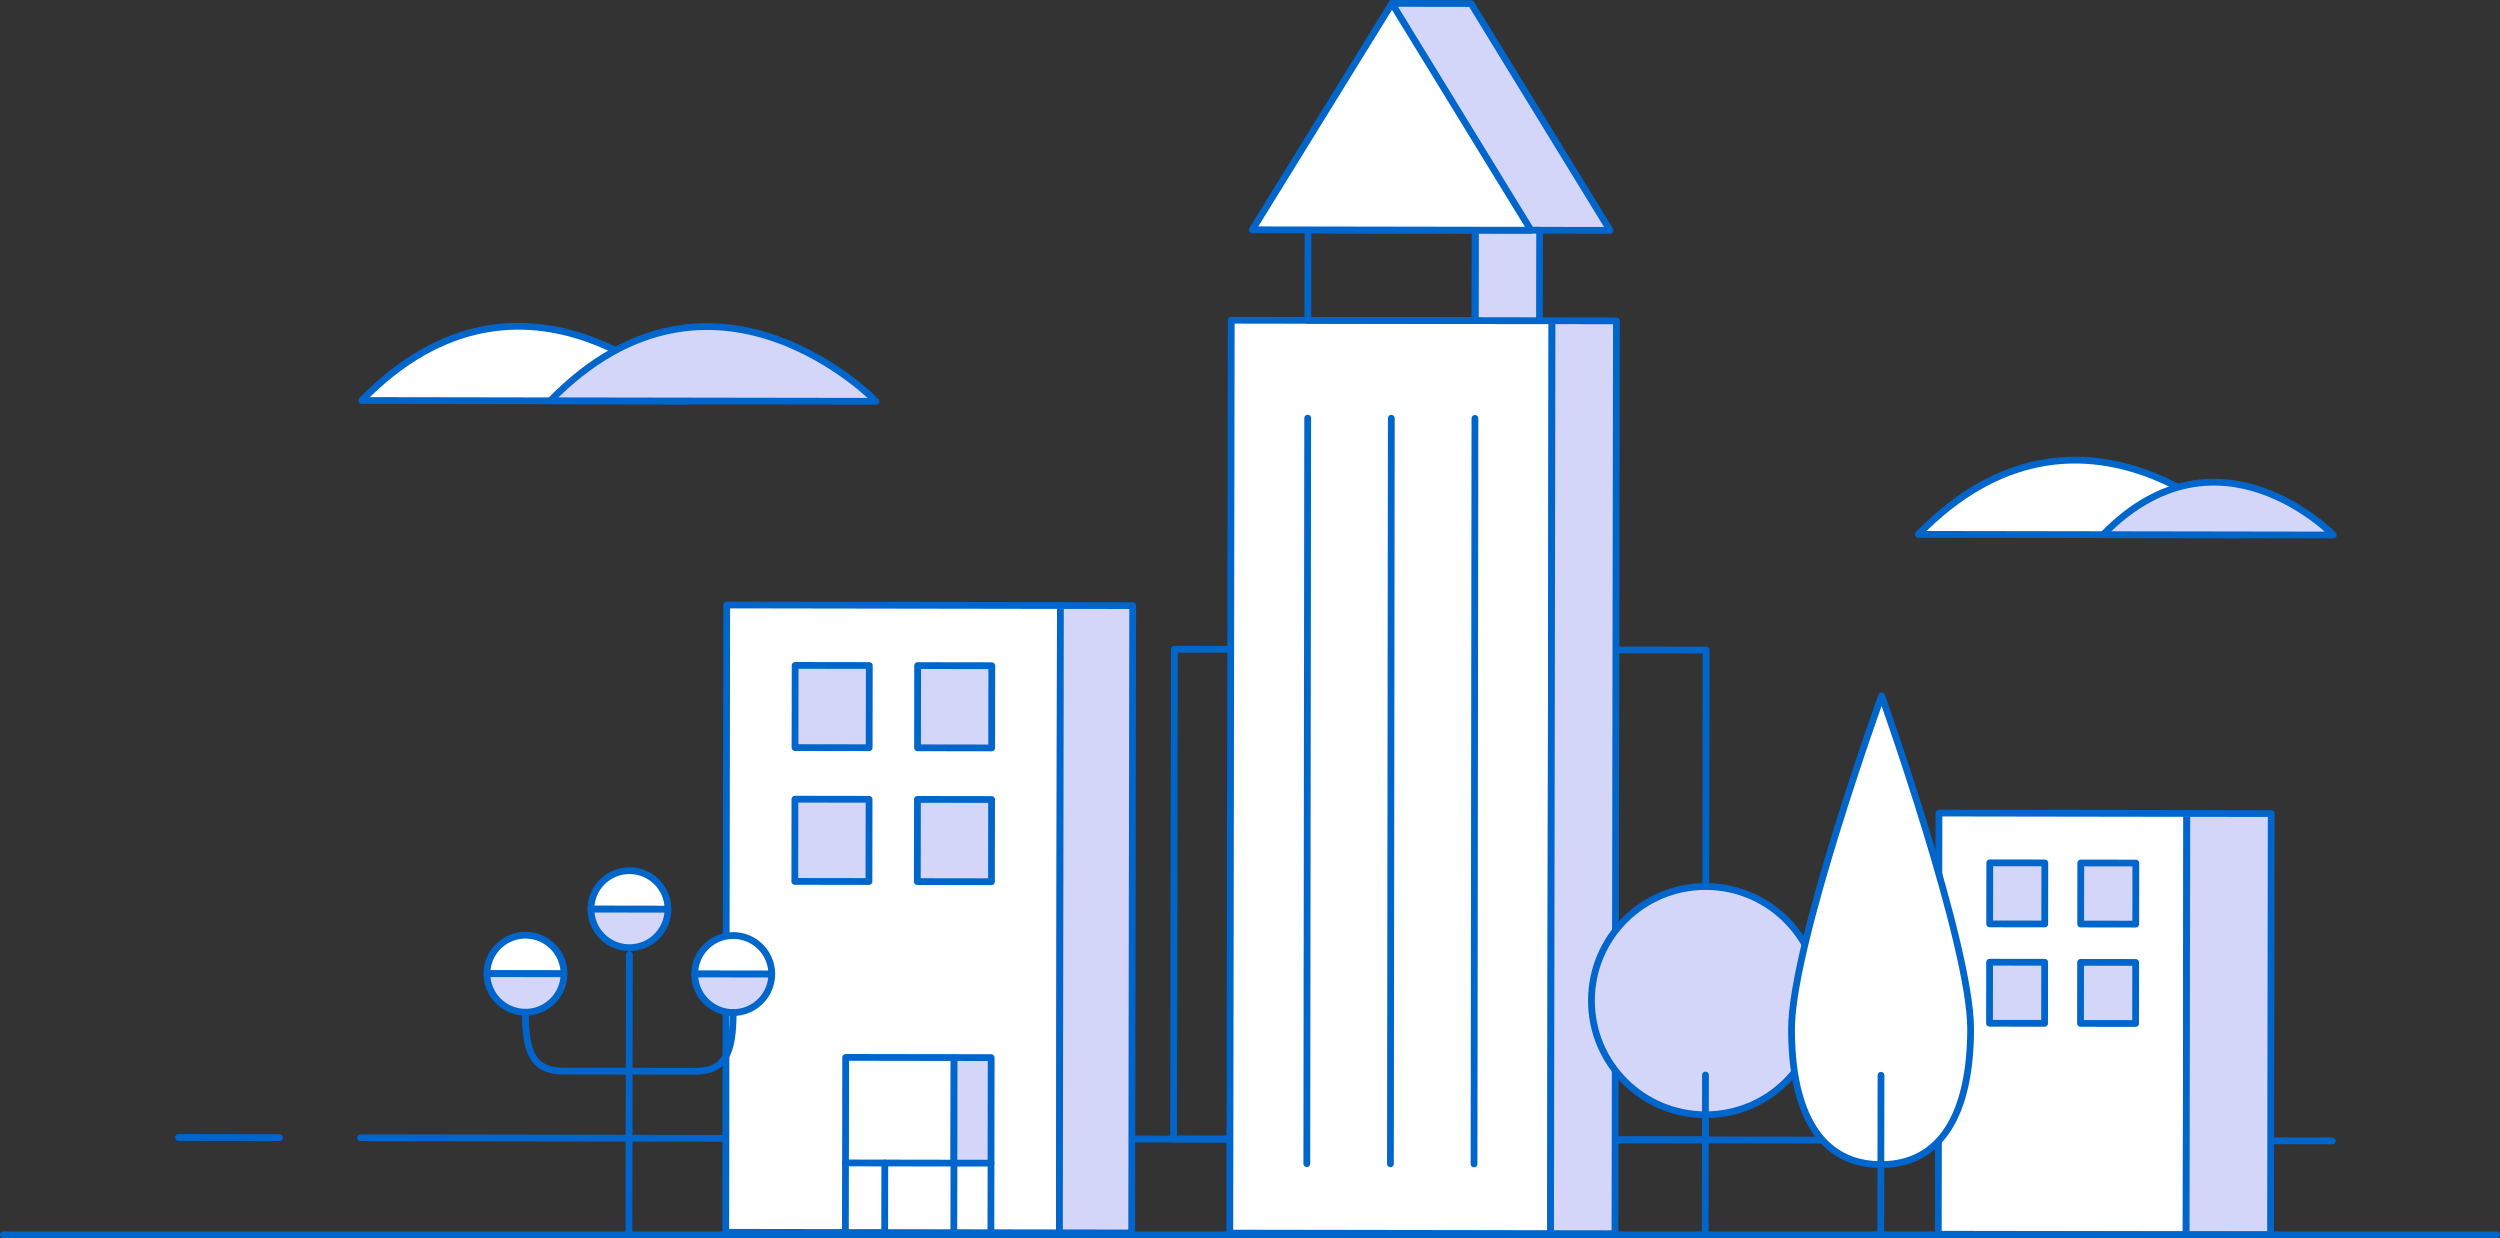
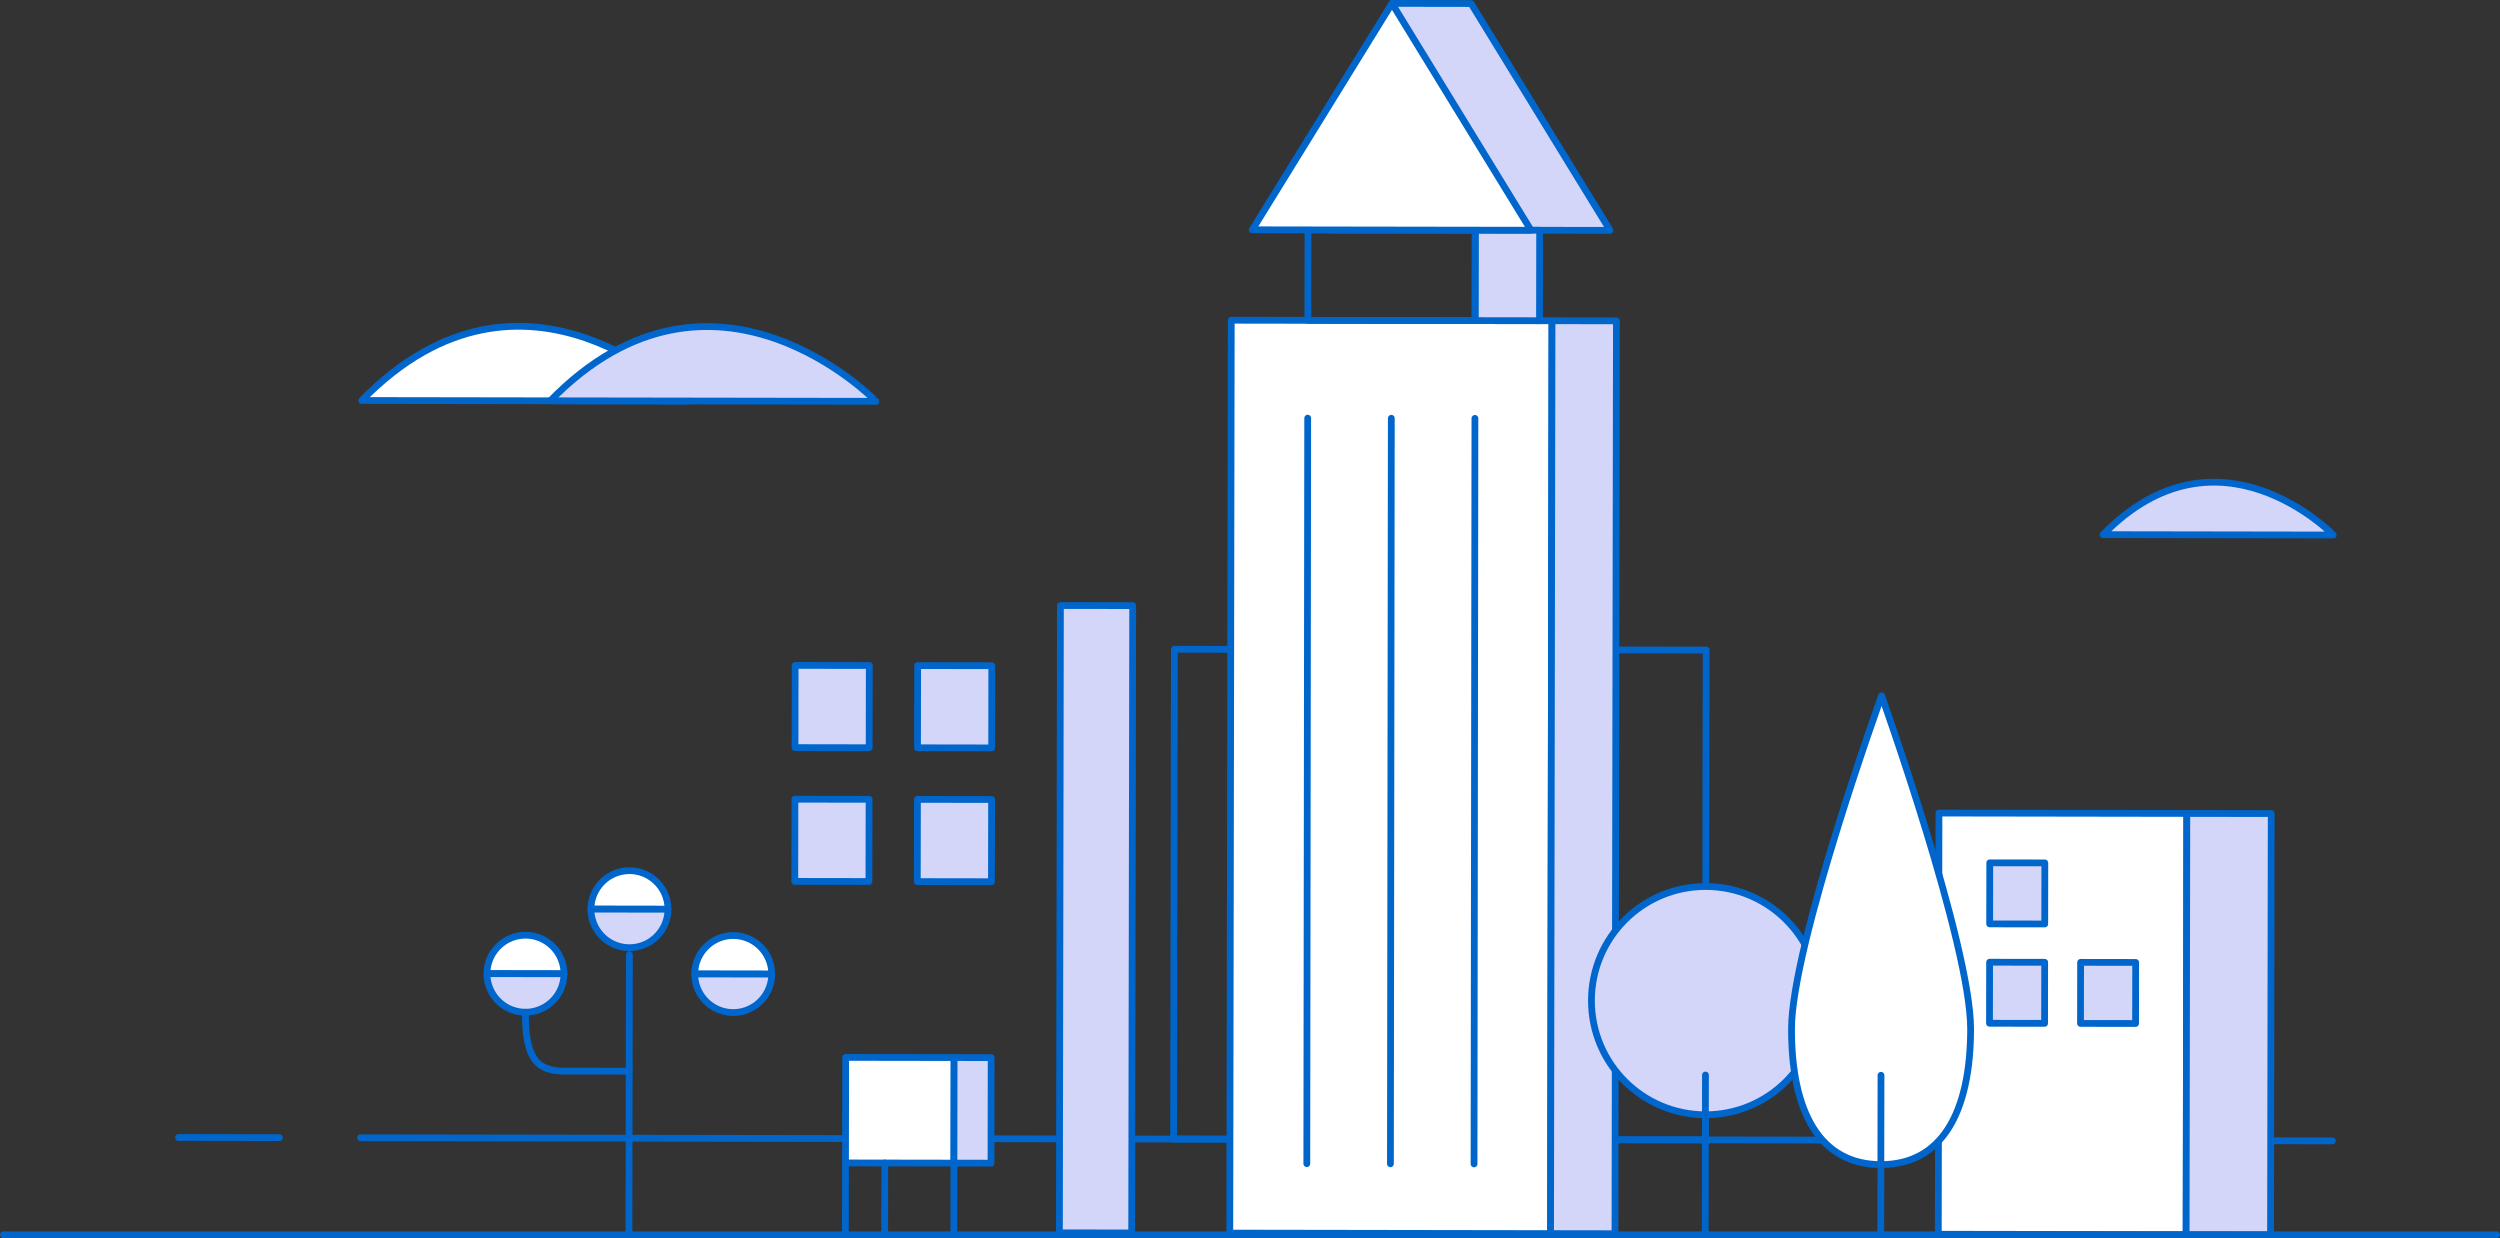
<svg xmlns="http://www.w3.org/2000/svg" id="Layer_1" data-name="Layer 1" viewBox="0 0 658.099 325.932">
  <rect x="0" y="0" width="658.099" height="325.932" fill="#333333" stroke="none" />
  <defs>
    <style>.cls-1{fill:none;}.cls-1,.cls-2,.cls-3{stroke:#0066CC;stroke-linecap:round;stroke-linejoin:round;stroke-width:1.785px;}.cls-2{fill:#fff;}.cls-3{fill:#d3d5f9;}</style>
  </defs>
  <title>details-2</title>
  <line class="cls-1" x1="94.914" y1="299.503" x2="613.96" y2="300.329" />
  <line class="cls-1" x1="46.984" y1="299.426" x2="73.565" y2="299.469" />
  <rect class="cls-1" x="308.149" y="170.126" width="139.98" height="128.937" transform="translate(1.267 0.291) rotate(0.091)" />
-   <rect class="cls-2" x="190.277" y="158.431" width="87.839" height="165.138" transform="translate(1.277 0.52) rotate(0.091)" />
  <rect class="cls-3" x="278.116" y="158.516" width="19.029" height="165.138" transform="translate(1.277 0.435) rotate(0.091)" />
  <rect class="cls-3" x="208.401" y="174.282" width="19.52" height="21.641" transform="translate(1.188 0.545) rotate(0.091)" />
  <rect class="cls-3" x="240.651" y="174.333" width="19.52" height="21.641" transform="translate(1.188 0.494) rotate(0.091)" />
  <rect class="cls-3" x="208.344" y="209.502" width="19.52" height="21.641" transform="translate(1.244 0.546) rotate(0.091)" />
  <rect class="cls-3" x="240.595" y="209.554" width="19.52" height="21.641" transform="translate(1.244 0.494) rotate(0.091)" />
  <rect class="cls-2" x="509.427" y="213.189" width="65.247" height="110.871" transform="translate(1.321 0.03) rotate(0.091)" />
  <rect class="cls-3" x="574.673" y="213.258" width="22.222" height="110.871" transform="translate(1.321 -0.04) rotate(0.091)" />
  <rect class="cls-3" x="522.877" y="226.25" width="14.499" height="16.075" transform="translate(1.266 0.049) rotate(0.091)" />
-   <rect class="cls-3" x="546.833" y="226.288" width="14.499" height="16.075" transform="translate(1.267 0.01) rotate(0.091)" />
  <rect class="cls-3" x="522.836" y="252.412" width="14.499" height="16.075" transform="translate(1.308 0.049) rotate(0.091)" />
  <rect class="cls-3" x="546.791" y="252.45" width="14.499" height="16.075" transform="translate(1.308 0.011) rotate(0.091)" />
  <polygon class="cls-3" points="387.247 0.926 366.423 0.893 366.395 18.212 376.569 18.229 350.467 60.524 387.152 60.583 423.836 60.641 387.247 0.926" />
  <rect class="cls-2" x="323.029" y="83.472" width="84.434" height="240.306" transform="translate(1.217 0.311) rotate(0.091)" />
  <rect class="cls-3" x="407.463" y="83.552" width="16.959" height="240.306" transform="translate(1.218 0.23) rotate(0.091)" />
  <rect class="cls-3" x="387.427" y="59.705" width="16.959" height="23.815" transform="translate(1.007 0.262) rotate(0.091)" />
  <line class="cls-1" x1="344.005" y1="306.325" x2="344.238" y2="110.068" />
  <line class="cls-1" x1="366.016" y1="306.36" x2="366.249" y2="110.104" />
  <line class="cls-1" x1="388.026" y1="306.395" x2="388.259" y2="110.139" />
  <rect class="cls-1" x="343.406" y="59.657" width="44.021" height="23.815" transform="translate(1.007 0.311) rotate(0.091)" />
  <polygon class="cls-2" points="366.423 0.893 329.643 60.491 366.328 60.55 403.012 60.608 366.423 0.893" />
  <circle class="cls-3" cx="448.084" cy="262.515" r="30.044" transform="translate(185.749 711.073) rotate(-89.909)" />
  <line class="cls-3" x1="448.879" y1="324.803" x2="448.946" y2="282.984" />
  <path class="cls-2" d="M494.42,182.269s-23.679,65.633-23.714,87.644,7.521,35.734,23.517,35.76,23.6-13.674,23.631-35.685S494.42,182.269,494.42,182.269Z" transform="translate(0.893 0.893)" />
  <line class="cls-3" x1="495.087" y1="324.876" x2="495.154" y2="283.057" />
  <polyline class="cls-1" points="165.563 324.351 165.637 277.665 165.679 251.296" />
  <path class="cls-2" d="M137.45,245.293a10.134,10.134,0,0,0-10.15,10.118l20.268,0.032A10.134,10.134,0,0,0,137.45,245.293Z" transform="translate(0.893 0.893)" />
  <path class="cls-3" d="M137.418,265.561a10.134,10.134,0,0,0,10.15-10.118l-20.268-.032A10.134,10.134,0,0,0,137.418,265.561Z" transform="translate(0.893 0.893)" />
  <path class="cls-2" d="M192.139,245.38a10.134,10.134,0,0,0-10.15,10.118l20.268,0.032A10.134,10.134,0,0,0,192.139,245.38Z" transform="translate(0.893 0.893)" />
  <path class="cls-3" d="M192.107,265.648a10.134,10.134,0,0,0,10.15-10.118l-20.268-.032A10.134,10.134,0,0,0,192.107,265.648Z" transform="translate(0.893 0.893)" />
  <path class="cls-2" d="M164.822,228.306a10.134,10.134,0,0,0-10.15,10.118l20.268,0.032A10.134,10.134,0,0,0,164.822,228.306Z" transform="translate(0.893 0.893)" />
  <path class="cls-3" d="M164.789,248.573a10.134,10.134,0,0,0,10.15-10.118l-20.268-.032A10.134,10.134,0,0,0,164.789,248.573Z" transform="translate(0.893 0.893)" />
  <path class="cls-1" d="M164.738,281.089l-17.211-.027c-7.889-.013-10.127-4.457-10.109-15.5" transform="translate(0.893 0.893)" />
-   <path class="cls-1" d="M164.738,281.089l17.211,0.027c7.889,0.013,10.141-4.424,10.159-15.468" transform="translate(0.893 0.893)" />
  <rect class="cls-2" x="221.7" y="277.478" width="28.542" height="27.784" transform="translate(1.357 0.517) rotate(0.091)" />
  <rect class="cls-3" x="250.241" y="277.508" width="9.76" height="27.784" transform="translate(1.357 0.487) rotate(0.091)" />
  <line class="cls-2" x1="222.57" y1="306.131" x2="222.541" y2="324.442" />
  <line class="cls-2" x1="251.112" y1="306.177" x2="251.083" y2="324.488" />
  <line class="cls-2" x1="232.914" y1="306.148" x2="232.885" y2="324.459" />
-   <line class="cls-2" x1="260.872" y1="306.192" x2="260.843" y2="324.503" />
  <path class="cls-2" d="M94.33,104.534l85.772,0.137S137.287,60.491,94.33,104.534Z" transform="translate(0.893 0.893)" />
  <path class="cls-3" d="M143.962,104.613l85.772,0.137S186.918,60.57,143.962,104.613Z" transform="translate(0.893 0.893)" />
-   <path class="cls-2" d="M504.1,139.769l85.772,0.137S547.053,95.726,504.1,139.769Z" transform="translate(0.893 0.893)" />
  <path class="cls-3" d="M552.726,139.847l60.625,0.1S583.089,108.716,552.726,139.847Z" transform="translate(0.893 0.893)" />
  <line class="cls-1" x1="657.207" y1="325.04" x2="0.893" y2="325.04" />
</svg>